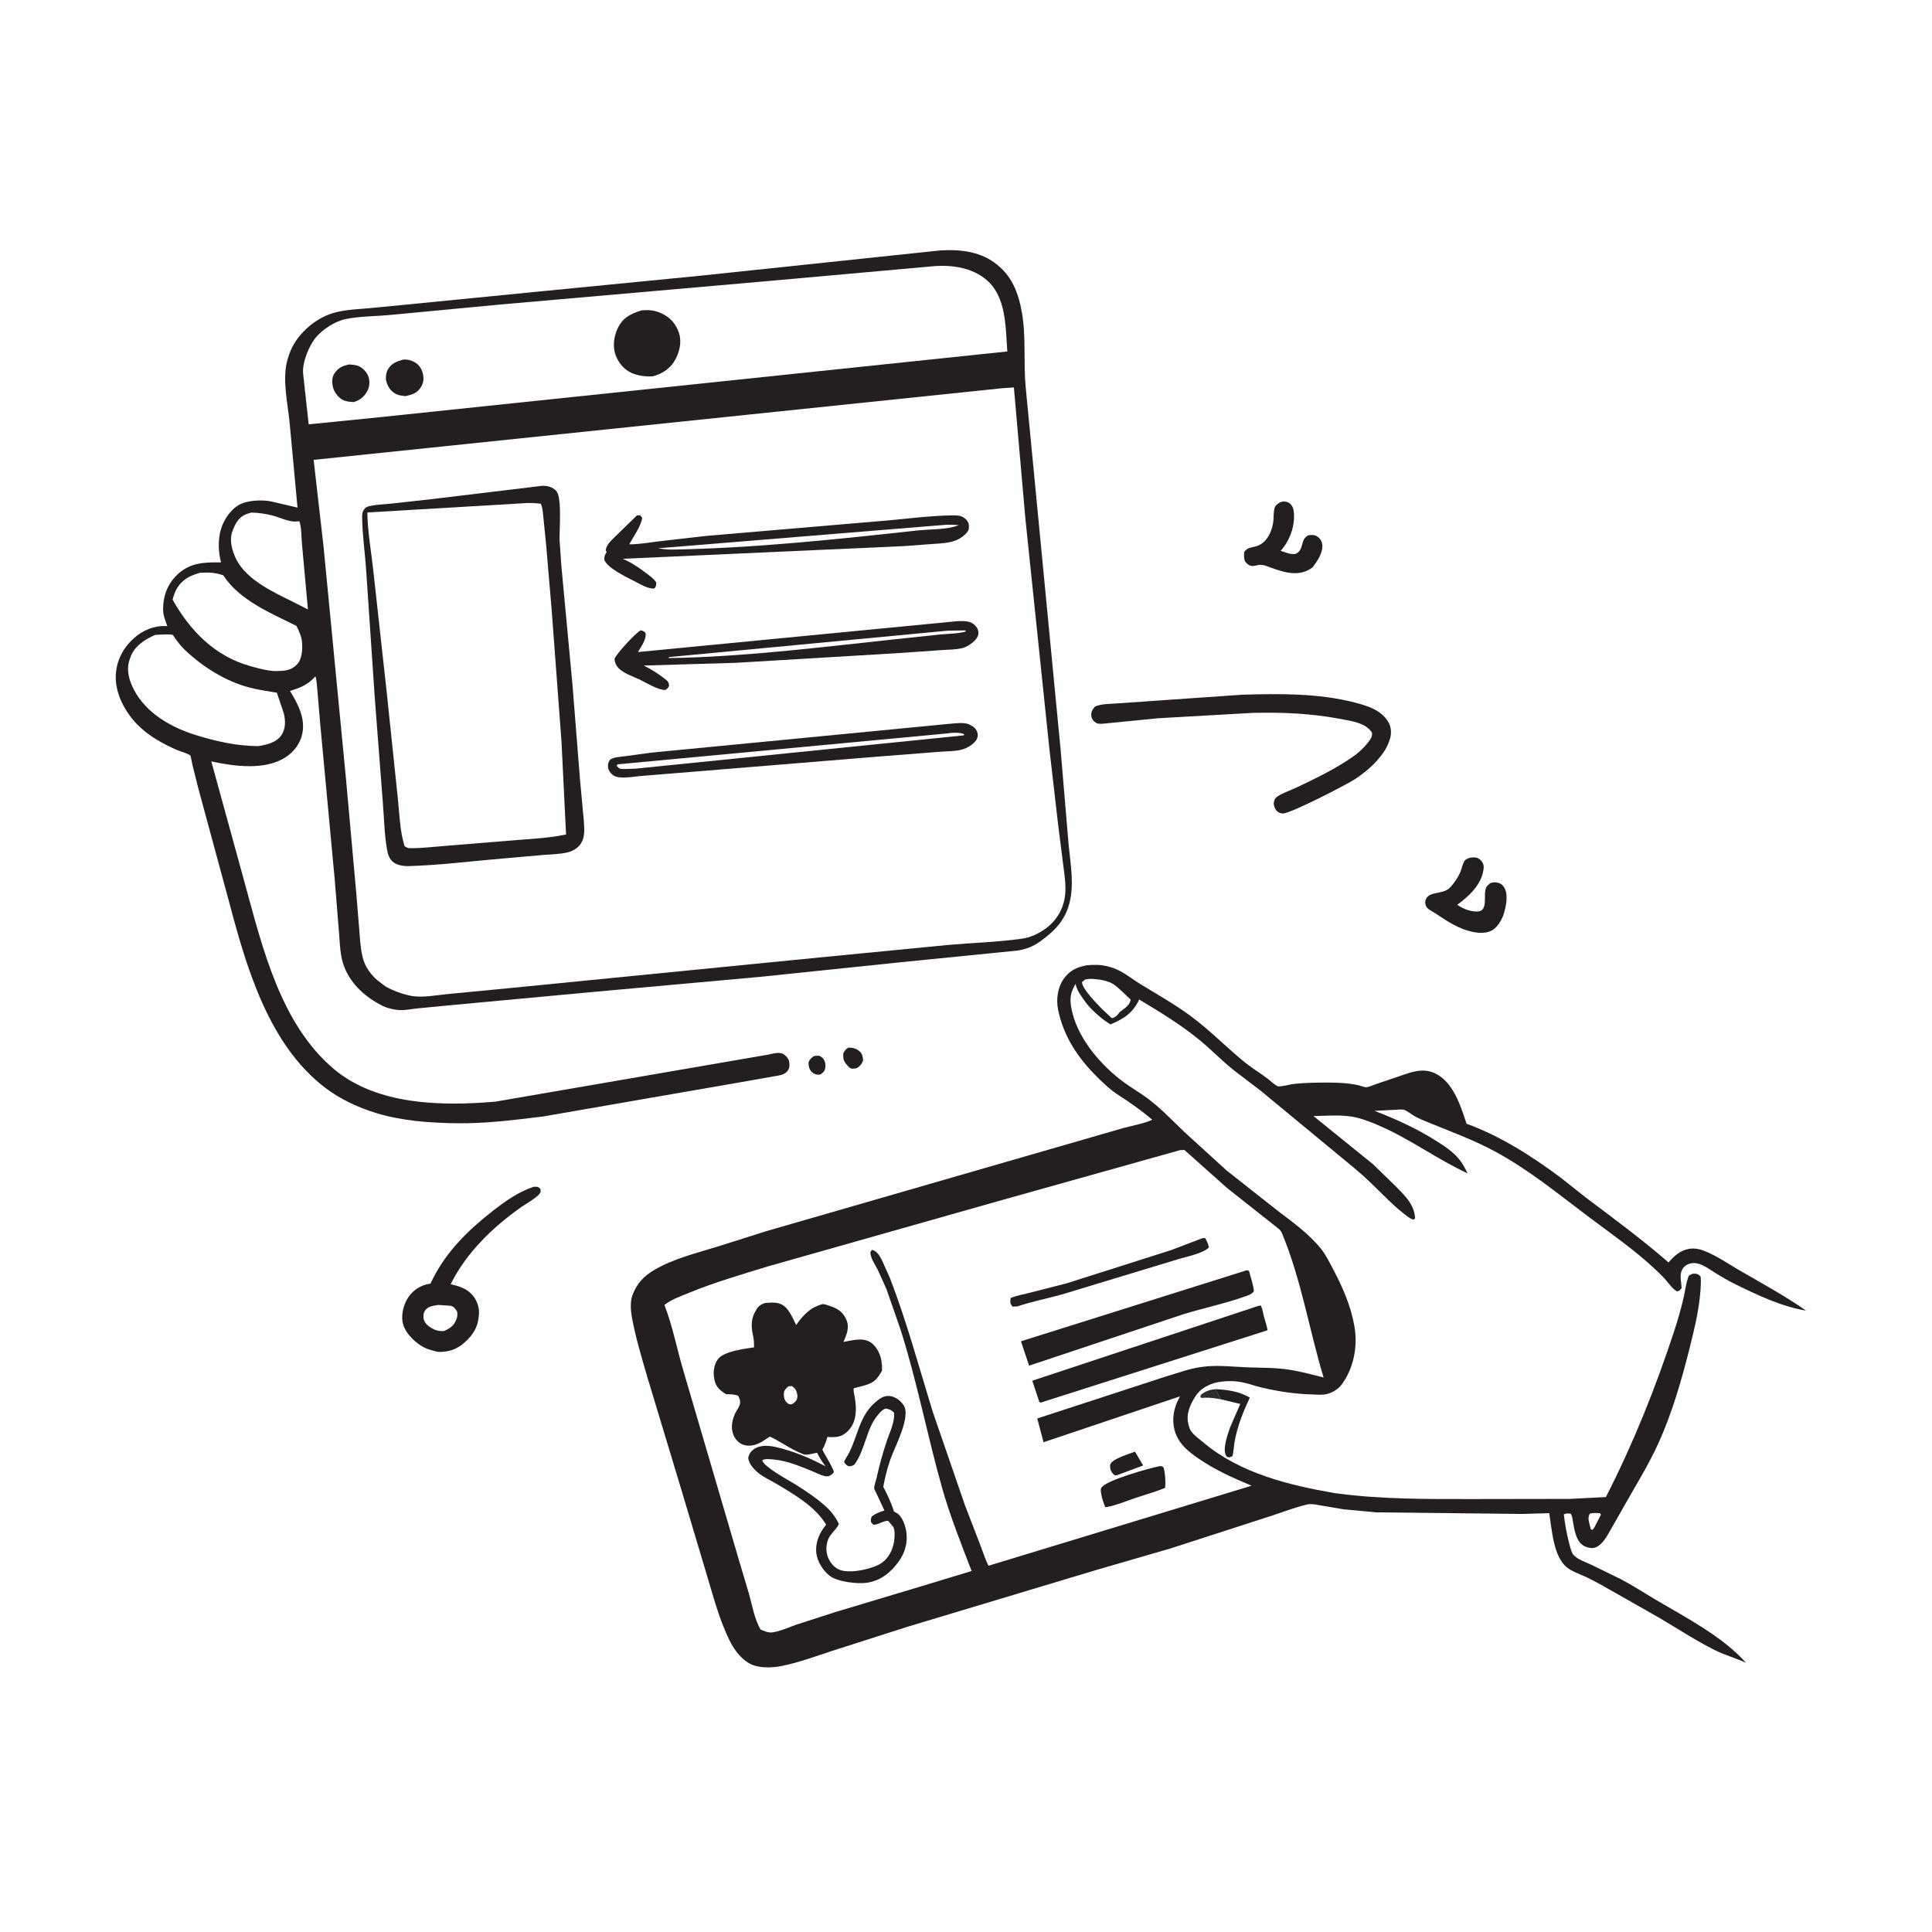
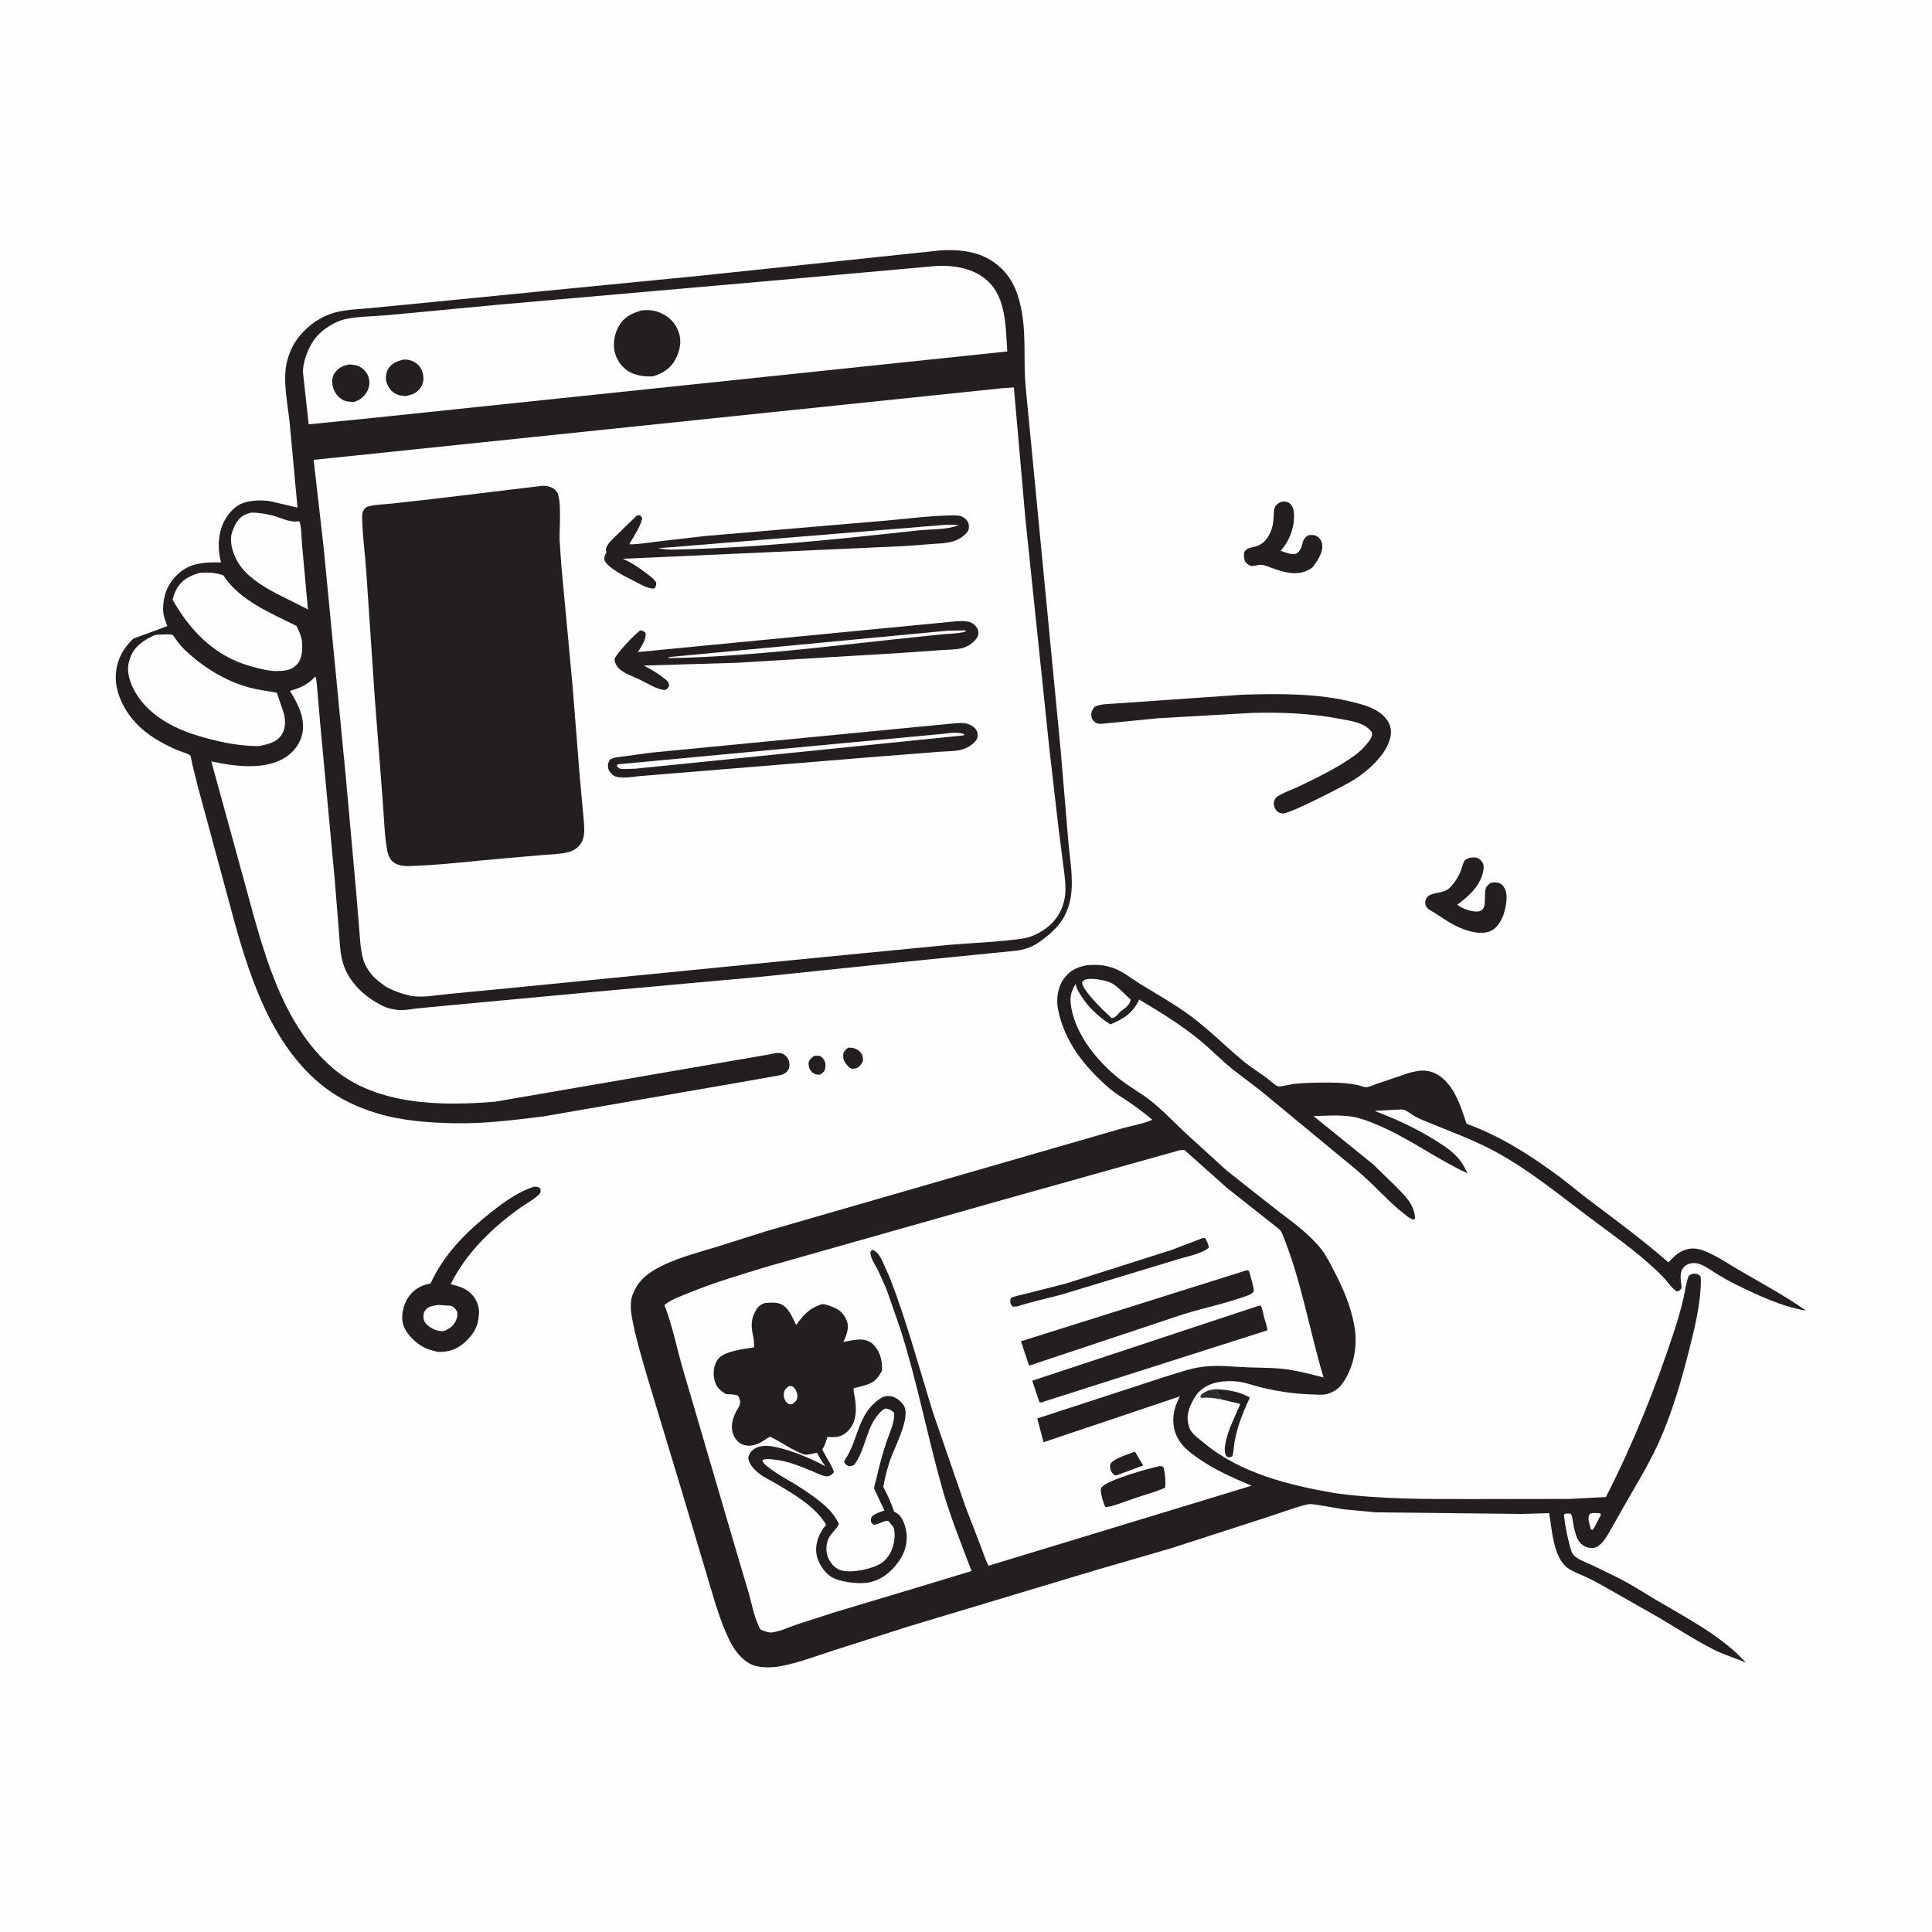
<svg xmlns="http://www.w3.org/2000/svg" version="1.1" style="display: block;" viewBox="0 0 2048 2048" width="1024" height="1024">
  <path transform="translate(0,0)" fill="rgb(254,254,254)" d="M -0 -0 L 2048 0 L 2048 2048 L -0 2048 L -0 -0 z" />
  <path transform="translate(0,0)" fill="rgb(46,45,46)" d="M 1294.27 1483.34 C 1288 1482.11 1281.47 1481.19 1275.08 1481.78 C 1273.32 1481.94 1274.36 1482.13 1272.36 1480.83 L 1273.13 1478.5 C 1278.09 1474.49 1282.17 1473.24 1288.49 1472.56 L 1294.27 1483.34 z" />
  <path transform="translate(0,0)" fill="rgb(35,31,33)" d="M 862.713 1119.5 C 864.68 1119.02 866.489 1119.13 868.5 1119.16 C 870.039 1119.98 871.417 1120.65 872.49 1122.07 C 874.845 1125.2 875.447 1128.48 874.778 1132.29 C 874.145 1135.89 872.412 1137.06 869.5 1139.01 L 868.219 1139.15 C 865.277 1139.31 863.193 1138.6 860.994 1136.67 C 857.63 1133.72 857.337 1130.69 857.051 1126.5 C 858.156 1122.91 859.77 1121.72 862.713 1119.5 z" />
  <path transform="translate(0,0)" fill="rgb(35,31,33)" d="M 899.49 1110.5 C 903.799 1110.46 907.774 1111.48 911.067 1114.36 C 914.202 1117.11 914.603 1120.1 914.913 1124 C 913.64 1127.61 912.412 1129.1 909.5 1131.55 C 907.521 1132.7 905.731 1132.73 903.5 1132.96 C 901.274 1132.41 900.382 1131.81 898.864 1130.1 C 894.487 1125.16 893.531 1123.21 893.956 1116.5 C 895.567 1113.56 896.527 1112.14 899.49 1110.5 z" />
  <path transform="translate(0,0)" fill="rgb(35,31,33)" d="M 1288.49 1472.56 C 1301.45 1473.24 1313.47 1474.91 1324.88 1481.46 C 1317.66 1497.06 1311.57 1511.83 1308.63 1528.89 C 1308.31 1530.77 1307.07 1542.97 1306.43 1543.5 C 1305.48 1544.3 1304.14 1544.45 1303 1544.93 C 1301.57 1544.47 1300.58 1544.55 1299.75 1543.16 C 1295.59 1536.22 1301.44 1520.5 1303.92 1513.19 L 1314.76 1488.26 L 1294.27 1483.34 L 1288.49 1472.56 z" />
  <path transform="translate(0,0)" fill="rgb(35,31,33)" d="M 1356.89 532.5 L 1359.36 531.784 C 1361.95 531.312 1365.03 531.916 1367.05 533.522 C 1370.52 536.285 1371.39 540.241 1371.65 544.5 C 1372.52 558.591 1366.92 573.672 1357.5 583.91 L 1365.76 586.601 C 1368.21 587.264 1372.57 587.988 1374.7 586.505 C 1377.92 584.259 1379.3 581.568 1380.2 577.825 C 1381.39 572.909 1382.28 570.311 1386.5 567.49 C 1389.79 567.002 1393.07 566.662 1396.05 568.5 C 1399.04 570.347 1401.1 573.4 1401.59 576.872 C 1402.85 585.655 1396.42 594.68 1391.47 601.333 C 1378.01 611.73 1362.32 607.191 1347.83 601.955 C 1343.04 600.222 1338.41 597.867 1333.23 599.059 C 1331.37 599.486 1328.91 600.154 1327 599.94 C 1323.56 599.555 1321.85 597.491 1319.72 595.075 C 1318.59 591.328 1318.52 588.872 1318.98 585 C 1321.02 582.175 1323.01 581.12 1326.41 580.343 C 1330.04 579.514 1333.65 578.82 1336.82 576.725 C 1344.82 571.45 1348.92 561.149 1349.83 552 C 1350.27 547.565 1349.91 542.825 1351.11 538.5 C 1351.93 535.546 1354.44 534.002 1356.89 532.5 z" />
  <path transform="translate(0,0)" fill="rgb(35,31,33)" d="M 1557.23 909.5 C 1559.28 909.007 1561.9 908.74 1564 908.968 C 1566.88 909.281 1568.61 910.674 1570.4 912.8 C 1572.79 915.653 1573.06 918.331 1572.54 921.944 C 1570.2 938.082 1557.15 949.992 1544.76 959.059 C 1550.53 963.339 1558.25 966.204 1565.5 966.273 C 1578.6 966.397 1571.65 948.382 1575.48 940.5 C 1576.08 939.264 1578.47 937.36 1579.5 936.282 C 1582.69 935.102 1584.75 935.022 1588.11 935.819 C 1591.41 936.604 1593.51 938.75 1595.04 941.702 C 1599.16 949.703 1596.07 962.828 1593.33 970.953 C 1590.99 976.176 1587.83 981.849 1583.11 985.249 C 1577.44 989.337 1569.39 989.333 1562.83 988.157 C 1546.69 985.269 1534.77 976.912 1521.45 968.133 C 1518.3 966.056 1513.9 964.276 1511.91 961.014 C 1510.71 959.035 1510.55 956.58 1511.15 954.344 C 1513.86 944.246 1529.27 948.538 1536.53 941.327 C 1541.28 936.604 1545.94 929.668 1548.41 923.406 C 1549.71 920.083 1550.71 914.575 1552.91 911.927 C 1553.56 911.146 1556.23 910.062 1557.23 909.5 z" />
  <path transform="translate(0,0)" fill="rgb(35,31,33)" d="M 565.839 1257.99 C 569.35 1258.06 570.005 1257.67 572.788 1260 C 572.867 1261.17 573.262 1262.36 573.024 1263.5 C 572.112 1267.88 556.886 1276.53 553.209 1279.1 C 522.962 1300.24 494.079 1327.98 477.72 1361.36 C 486.823 1363.36 495.606 1366.11 501.61 1373.79 C 505.929 1379.31 508.402 1386.47 507.656 1393.51 L 507.544 1394.5 C 506.814 1406.49 501.786 1414.46 493.159 1422.5 C 484.76 1430.34 475.504 1433.42 464.239 1433.06 C 458.226 1431.66 451.979 1430.06 446.686 1426.75 C 437.897 1421.26 428.448 1411.56 426.689 1401.06 C 425.249 1392.46 428.258 1381.49 433.277 1374.5 C 438.614 1367.07 446.341 1362.26 455.362 1360.83 L 456.291 1360.69 L 458.983 1355.22 C 473.603 1326.37 496.105 1304.27 521.241 1284.52 C 534.856 1273.82 549.238 1263.46 565.839 1257.99 z" />
  <path transform="translate(0,0)" fill="rgb(254,254,254)" d="M 464.497 1383.28 L 477.5 1384.15 C 481.069 1384.78 482.805 1387.53 484.602 1390.37 C 485.078 1393.5 484.942 1395.6 483.799 1398.6 C 481.183 1405.45 477.01 1408.09 470.608 1410.99 C 466.976 1411.17 463.4 1410.76 460.065 1409.2 C 455.837 1407.23 450.68 1403.72 449.31 1398.97 C 448.527 1396.26 448.694 1391.9 450.361 1389.5 C 454.01 1384.24 458.613 1384.46 464.497 1383.28 z" />
  <path transform="translate(0,0)" fill="rgb(35,31,33)" d="M 1316.56 736.435 C 1356.07 735.266 1397.31 734.734 1435.88 744.663 C 1449.73 748.228 1464.82 752.786 1472.17 766.23 C 1474.72 770.88 1475.11 777.582 1473.59 782.582 L 1473.13 784 C 1470.36 792.928 1466.02 799.119 1459.93 805.978 C 1453.34 813.395 1445.02 820.225 1436.73 825.683 C 1427.37 831.857 1367.29 862.788 1359.78 862.341 C 1357.06 862.178 1354.73 861.212 1352.97 859.095 C 1351.17 856.915 1349.93 853.493 1350.33 850.669 C 1350.76 847.715 1351.98 845.673 1354.5 844.052 C 1360.64 840.098 1368.84 837.476 1375.49 834.279 C 1396.84 824.02 1418.14 813.875 1437.33 799.842 C 1441.63 796.471 1446.05 792.193 1449.46 787.913 C 1452.27 784.381 1454.89 781.273 1454.38 776.695 C 1447.95 766.068 1431.61 764.126 1420.29 761.991 C 1389.43 756.171 1359.33 754.955 1328 755.674 L 1228 761.352 L 1169.07 767.156 C 1166.67 767.306 1163.72 767.482 1161.67 766.125 C 1159.27 764.534 1157.43 762.551 1156.96 759.626 C 1156.22 755.013 1157.81 752.602 1160.5 749.174 C 1166.93 745.734 1179.17 746.241 1186.74 745.461 L 1316.56 736.435 z" />
  <path transform="translate(0,0)" fill="rgb(35,31,33)" d="M 1152.06 1023.21 C 1159.3 1022.55 1167.1 1022.54 1174.15 1024.38 L 1176 1024.89 C 1188.93 1028.25 1197.46 1036.12 1208.56 1042.98 C 1226.62 1054.13 1245.91 1064.86 1262.89 1077.56 C 1281.94 1091.8 1298.54 1108.63 1316.73 1123.82 C 1325.14 1130.85 1334.67 1136.7 1343.49 1143.22 C 1346.2 1145.23 1351.61 1150.52 1354.58 1151.5 C 1357.09 1152.32 1368.03 1149.39 1371.48 1149.01 C 1380.72 1148.01 1390.21 1147.72 1399.5 1147.6 C 1412.6 1147.44 1427.24 1147.52 1440.04 1150.38 C 1441.9 1150.79 1446.64 1152.72 1448.29 1152.55 C 1451.4 1152.24 1455.94 1150.07 1459 1149.06 L 1482.35 1141.17 C 1495.27 1136.68 1508.14 1131.42 1521.5 1137.91 C 1540.72 1147.25 1548.43 1172.53 1554.61 1191.23 C 1590.6 1204.2 1624.51 1226.02 1655.01 1248.83 L 1681.06 1269.45 C 1710.89 1291.91 1740.47 1313.66 1768.68 1338.22 C 1774.83 1331.24 1781.02 1325.45 1790.51 1323.84 C 1795.57 1322.99 1800.69 1323.78 1805.5 1325.57 C 1819.09 1330.61 1831.1 1339.2 1843.57 1346.41 C 1867.51 1360.27 1891.76 1373.44 1914.48 1389.28 C 1888.88 1385.17 1862.88 1372.84 1839.72 1361.43 C 1831.72 1357.49 1824.09 1352.98 1816.54 1348.25 C 1810.55 1344.49 1803.79 1339.39 1796.54 1338.92 C 1792.77 1338.67 1788.26 1339.95 1785.52 1342.66 C 1779.24 1348.87 1782.2 1357.68 1782.57 1365.5 C 1780.53 1367.94 1780.58 1368.41 1777.5 1368.93 C 1774.01 1366.67 1771.75 1364.16 1769.2 1360.9 C 1765 1355.52 1760.45 1351.02 1755.49 1346.33 C 1733.19 1325.25 1707.67 1307.7 1683.2 1289.27 C 1651.06 1265.08 1620.21 1239.7 1584.65 1220.53 C 1561.46 1208.02 1537.59 1199.48 1513.35 1189.5 C 1508.59 1187.54 1503.69 1185.62 1499.24 1183.03 C 1496.28 1181.3 1491.22 1177.19 1487.95 1176.35 C 1485.89 1175.82 1481.84 1176.33 1479.64 1176.39 L 1457.06 1177.53 C 1479.59 1186.28 1500.14 1195.47 1520.72 1208.31 C 1530.11 1214.17 1539.83 1220.36 1546.92 1229.04 C 1550.54 1233.48 1553.11 1238.7 1555.72 1243.78 C 1523.94 1229.16 1495.69 1208.02 1463.6 1193.95 C 1453.49 1189.51 1442.18 1184.88 1431.19 1183.4 C 1418.71 1181.72 1404.94 1182.82 1392.33 1183.08 L 1455.43 1234.11 L 1478.3 1256.34 C 1488.28 1266.54 1499.33 1276.16 1500.03 1291.5 L 1498.5 1292.86 C 1494.62 1291.94 1491.61 1289.2 1488.5 1286.82 C 1480.37 1280.61 1473.26 1273.62 1465.98 1266.45 C 1456.73 1257.34 1447.53 1248.23 1437.6 1239.85 L 1336.49 1156.32 L 1307.83 1134.43 C 1294.88 1124.14 1283.47 1112.12 1270.63 1101.69 C 1251.1 1085.83 1229.15 1072.46 1207.58 1059.53 C 1200.82 1074.01 1191.3 1079.92 1177.07 1085.91 C 1167.84 1080.31 1155.82 1069.76 1149.66 1060.88 C 1145.91 1055.48 1142.06 1050.55 1140.39 1044.08 L 1140.13 1042.94 C 1134.71 1052.54 1133.72 1058.08 1135.75 1068.98 C 1141.14 1097.97 1163.5 1125.11 1185.89 1143.11 C 1194.08 1149.7 1203.11 1155.04 1211.77 1160.96 C 1227.76 1171.87 1241.56 1186.59 1255.47 1199.95 L 1300.32 1240.81 L 1354.45 1283.48 C 1370.73 1295.85 1387.59 1307.9 1400.47 1323.98 C 1405.38 1330.12 1409.11 1337.81 1412.8 1344.72 C 1423.1 1363.97 1432.02 1384.38 1435.77 1406.04 C 1439.41 1427.08 1435.09 1450.25 1422.23 1467.65 C 1418.63 1472.51 1412.79 1476.06 1407 1477.62 C 1402.02 1478.97 1396.26 1478.31 1391.12 1478.17 C 1372.82 1477.68 1355.84 1475.12 1338 1470.99 C 1329.45 1469 1321.12 1465.64 1312.37 1464.54 C 1305.45 1463.66 1297.31 1463.92 1290.5 1465.28 C 1281.89 1467 1272.51 1471.99 1267.65 1479.46 C 1261.99 1488.15 1257.17 1498.29 1259.56 1508.85 L 1259.84 1510 C 1260.37 1512.29 1260.9 1514.26 1262.12 1516.31 C 1264.97 1521.1 1271.75 1525.79 1276.04 1529.4 C 1314.47 1561.68 1366.45 1574.4 1414.77 1582.75 C 1463.96 1589.46 1512.27 1589.09 1561.68 1589.07 L 1664.08 1588.91 L 1702.32 1586.95 C 1731.32 1530.15 1754.57 1472.21 1774.49 1411.67 C 1778.35 1399.95 1781.95 1387.56 1784.7 1375.53 C 1786.52 1367.6 1787.11 1360.19 1790.11 1352.5 C 1791.97 1350.98 1794.03 1349.98 1796.5 1350.1 C 1799.38 1350.23 1800.68 1351.17 1802.7 1353.08 L 1803.01 1357.5 C 1802.81 1381.78 1796.7 1406.61 1790.81 1430.03 C 1782.35 1463.66 1772.16 1498.92 1757.69 1530.52 C 1747.43 1552.91 1734.32 1574.04 1722.21 1595.44 L 1707.32 1621.66 C 1704.33 1626.73 1701.4 1632.43 1697.08 1636.5 C 1694.09 1639.32 1690.85 1641.27 1686.62 1640.95 C 1671.77 1639.82 1669.59 1625.34 1667.45 1613.41 C 1666.92 1610.46 1666.79 1606.83 1664.8 1604.5 C 1662.21 1604.49 1659.78 1603.84 1657.72 1605.5 C 1659.02 1616.25 1661.04 1627.55 1663.91 1638 C 1664.79 1641.2 1665.83 1645.98 1668.16 1648.5 C 1672.41 1653.1 1681.43 1656.18 1687.08 1658.81 L 1718 1673.92 C 1730.91 1680.64 1743.17 1688.72 1755.7 1696.12 C 1787.81 1715.08 1825.79 1734.65 1850.83 1762.61 C 1839.87 1757.63 1828.12 1754.38 1817.36 1748.97 C 1797.27 1738.85 1778.32 1726.5 1759 1715.01 L 1698.08 1680.41 C 1691.68 1676.81 1685.25 1673.43 1678.54 1670.46 C 1672.89 1667.97 1666.44 1665.7 1661.5 1661.94 C 1646.57 1650.55 1645.14 1621.53 1642.21 1604.01 L 1613.74 1604.84 L 1458.64 1603.15 L 1424 1599.91 L 1399.5 1595.73 C 1395.31 1595.05 1390.13 1593.79 1385.96 1594.74 C 1372.41 1597.81 1358.83 1603.3 1345.53 1607.54 L 1241.02 1641.35 L 1162.11 1664.25 L 962.231 1724.36 L 882.271 1749.95 C 864.76 1755.62 846.876 1762.38 828.822 1765.98 C 819.738 1767.79 807.644 1768.38 798.875 1765.29 C 787.234 1761.18 778.591 1749.59 773.344 1738.93 C 762.377 1716.64 755.932 1691.59 748.775 1667.89 L 720.469 1573.2 L 686.589 1461.06 C 680.477 1439.95 673.739 1418.04 669.83 1396.39 C 668.589 1389.52 667.851 1379.98 670.265 1373.39 C 675.099 1360.21 682.611 1352.52 694.578 1345.61 C 714.531 1334.08 739.323 1328 761.285 1321.23 L 812 1305.17 L 1127.4 1214.08 L 1190.73 1195.79 C 1200.44 1193.07 1212.47 1191.15 1221.47 1187 C 1209.97 1177.15 1198.65 1169.24 1185.95 1161.06 C 1177.2 1155.43 1170 1148.58 1162.64 1141.27 C 1142.47 1121.2 1127.11 1098.17 1121.52 1069.73 C 1119.49 1059.42 1121.21 1046.85 1127.23 1038.13 C 1133.69 1028.77 1141.3 1025.28 1152.06 1023.21 z" />
  <path transform="translate(0,0)" fill="rgb(254,254,254)" d="M 1685.36 1604.5 C 1688.98 1603.53 1692.29 1603.85 1696 1604.08 L 1697.1 1605.5 L 1690.9 1617.58 C 1690.22 1619.2 1689.06 1620.47 1688 1621.86 L 1686.3 1620.91 L 1684.95 1615.71 C 1683.94 1611.56 1683.09 1608.17 1685.36 1604.5 z" />
  <path transform="translate(0,0)" fill="rgb(254,254,254)" d="M 1150.12 1038.5 C 1151.12 1038.14 1151.34 1038.02 1152.54 1037.86 C 1159.39 1036.98 1173.29 1038.96 1179.47 1042.8 C 1186.19 1046.97 1192.43 1054.27 1198.46 1059.5 L 1198.38 1060.51 C 1197.36 1065.93 1191.23 1069.52 1187.14 1072.67 C 1184.72 1075.76 1182.5 1078.72 1178.5 1079.27 L 1168.26 1069.64 C 1163.25 1064.39 1146.82 1048.19 1147 1041 L 1150.12 1038.5 z" />
  <path transform="translate(0,0)" fill="rgb(254,254,254)" d="M 1250.91 1219.2 L 1255.5 1219 L 1300.71 1259.31 L 1354.93 1302.15 C 1356.71 1303.65 1357.99 1304.96 1358.89 1307.12 C 1379.34 1356.13 1387.77 1409.5 1403.04 1460.18 C 1391.17 1457.16 1379.39 1454 1367.27 1452.04 C 1352.63 1449.67 1337.51 1449.99 1322.72 1449.44 C 1307.68 1448.89 1291.32 1446.89 1276.38 1448.7 L 1274.5 1448.94 C 1261.36 1450.48 1248.91 1455.4 1236.25 1459.02 L 1099.55 1503.63 L 1106.19 1528.83 L 1250.74 1480.21 L 1247.71 1486.52 C 1243.12 1497.11 1242.17 1509.46 1246.51 1520.28 C 1251.22 1532.02 1260.08 1538.88 1270.14 1545.88 C 1287.85 1558.2 1306.95 1566.64 1326.74 1574.9 L 1047.89 1659.73 C 1044.56 1653.56 1042.54 1646.53 1039.98 1640 L 1022.94 1595.77 L 988.694 1496.4 C 974.103 1449.12 961.186 1400.93 943.362 1354.75 L 934.833 1335.69 C 932.344 1330.98 929.806 1326.46 924.5 1324.85 L 922.703 1327 C 922.281 1333.25 927.764 1340.73 930.558 1346.22 L 939.685 1366.5 L 954.5 1409.08 C 972.1 1464.13 982.865 1521.22 998.551 1576.86 C 1007.07 1607.06 1018.74 1636.09 1029.95 1665.33 L 968.262 1684.03 L 883.996 1709.32 L 844.485 1722.09 C 836.322 1724.88 827.838 1729.01 819.293 1730.32 C 814.417 1731.06 810.636 1729.16 806.22 1727.37 C 799.726 1716.04 797.344 1701.88 793.911 1689.35 L 783.635 1654.94 L 724.699 1453.99 C 717.703 1430.79 713.094 1405.77 704.3 1383.29 C 711.679 1377.44 721.558 1374.05 730.204 1370.5 C 757.303 1359.36 785.74 1351.09 813.743 1342.51 L 1058.33 1273.19 L 1250.91 1219.2 z" />
  <path transform="translate(0,0)" fill="rgb(35,31,33)" d="M 1203.12 1538.81 L 1211.83 1553.46 L 1184.3 1563.67 L 1182 1564.05 C 1179.92 1562.73 1178.62 1561.04 1177.58 1558.82 C 1176.77 1557.08 1176.26 1553.31 1177.31 1551.55 C 1180.68 1545.86 1196.75 1541.37 1203.12 1538.81 z" />
  <path transform="translate(0,0)" fill="rgb(35,31,33)" d="M 1229.28 1554.2 C 1231.57 1554.08 1231.51 1554.09 1233.33 1555.5 C 1234.97 1559.76 1235.96 1572.69 1234.93 1577.27 C 1224.7 1581.51 1213.95 1584.42 1203.46 1587.96 C 1193.63 1591.28 1183.72 1595.52 1173.52 1597.5 L 1171.56 1597.48 C 1169.77 1593.24 1168.17 1588.32 1167.38 1583.77 C 1167 1581.6 1166.3 1578.72 1167.63 1576.84 C 1173.34 1568.78 1219.07 1556.08 1229.28 1554.2 z" />
  <path transform="translate(0,0)" fill="rgb(35,31,33)" d="M 1274.68 1312.5 L 1277.55 1312.42 C 1279.45 1315.79 1280.7 1318.47 1281.47 1322.28 C 1275.55 1328.79 1256.27 1332.37 1247.58 1335.2 L 1125.41 1372.25 C 1109.7 1376.6 1094.01 1379.6 1078.5 1384.83 L 1073.5 1385.11 C 1072.65 1384.13 1072.21 1383.73 1071.58 1382.5 C 1070.6 1380.58 1070.9 1377.86 1071.5 1375.9 C 1077.25 1373.43 1083.91 1372.31 1090 1370.77 L 1130.57 1360.41 L 1241.65 1325.09 L 1274.68 1312.5 z" />
  <path transform="translate(0,0)" fill="rgb(35,31,33)" d="M 1333.31 1384.5 L 1336.5 1383.8 C 1338.37 1387.66 1338.85 1391.88 1339.91 1396 C 1341.12 1400.65 1343.01 1405.37 1343.64 1410.13 L 1105.5 1486.07 C 1103.49 1486.82 1103.95 1487.03 1101.74 1486.2 L 1094.26 1463.6 L 1333.31 1384.5 z" />
  <path transform="translate(0,0)" fill="rgb(35,31,33)" d="M 1321.67 1346.5 C 1323.27 1346.76 1322.43 1346.49 1324.12 1347.5 C 1325.8 1354.42 1328.5 1361.43 1329.17 1368.5 C 1327.39 1371.72 1323.7 1372.9 1320.28 1374.12 C 1298.65 1381.86 1275.91 1386.48 1254 1393.28 L 1090.89 1447.66 L 1082.24 1421.82 L 1321.67 1346.5 z" />
  <path transform="translate(0,0)" fill="rgb(35,31,33)" d="M 811.151 1381.16 C 815.674 1380.97 821.149 1380.28 825.5 1381.64 L 826.5 1381.99 L 827.507 1382.33 C 835.746 1385.47 840.3 1397.12 843.9 1404.53 C 848.747 1397.75 855.942 1389.09 863.66 1385.57 C 865.559 1384.71 870.506 1382.41 872.323 1382.42 C 875.116 1382.42 880.779 1384.71 883.492 1385.79 C 890.021 1388.37 894.567 1392.72 897.293 1399.23 C 900.712 1407.39 897.393 1415 894.117 1422.5 C 899.807 1421.42 905.76 1420 911.568 1419.95 C 917.151 1419.91 922.377 1421.62 926.254 1425.76 C 933.495 1433.48 935.297 1442.95 934.971 1453.03 C 932.668 1456.84 930.382 1460.92 926.855 1463.74 C 921.25 1468.21 911.994 1469.7 905.102 1471.56 C 904.283 1473.9 905.463 1477.49 905.868 1479.95 C 906.696 1484.99 907.369 1489.58 907.215 1494.7 C 906.934 1504.01 904.568 1512.01 897.399 1518.29 C 891.698 1523.28 885.726 1523.74 878.531 1523.31 L 877.108 1523.22 C 875.692 1527.84 874.429 1532.19 871.84 1536.33 C 871.187 1537.38 883.082 1555.21 883.927 1560.5 C 883.171 1561.44 882.827 1561.95 881.837 1562.78 C 880.04 1564.29 877.849 1565.25 875.503 1564.94 C 870.856 1564.34 865.19 1561.22 860.812 1559.44 C 848.264 1554.33 834.602 1548.57 821 1547.24 C 817.527 1546.9 810.78 1545.86 808.057 1548 C 808.795 1550.73 811.307 1552.77 813.42 1554.5 C 823.733 1562.96 836.461 1569.11 847.643 1576.37 C 856.503 1582.12 865.592 1588.28 873.528 1595.25 C 880.381 1601.27 885.351 1607.28 889.278 1615.52 C 886.332 1621.81 879.881 1625.99 877.6 1632.52 C 875.24 1639.29 875.402 1646.68 878.735 1653.08 C 881.667 1658.71 886.145 1663.25 892.432 1664.83 C 903.593 1667.65 925.277 1663.18 934.676 1656.72 C 941.759 1651.85 946.234 1643.12 947.617 1634.81 C 948.323 1630.56 949.218 1621.54 946.462 1618.03 L 941.483 1612.09 C 936.206 1612.03 931.552 1616.17 925.958 1616.32 L 923.5 1613.82 C 922.902 1610.64 922.905 1610.43 924.242 1607.5 C 928.312 1604.13 932.605 1602.85 937.521 1601.18 L 928.64 1582.22 C 928.281 1581.4 926.605 1578.41 926.628 1577.62 C 926.721 1574.46 928.447 1570.03 929.162 1566.84 C 932.227 1553.15 935.897 1539.45 940.5 1526.19 C 943.48 1517.61 948.739 1506.75 947.734 1497.5 C 944.473 1494.38 943.436 1494.15 939 1493.08 C 935.375 1494.19 933.179 1496.89 930.774 1499.67 C 918.062 1514.41 917.159 1537.58 905.5 1552.75 C 902.741 1553.98 902.051 1554.58 899 1554.08 C 897.088 1552.65 895.586 1551.85 894.785 1549.5 L 896.286 1546.5 C 908.935 1527.58 909.146 1502.98 927.175 1487.11 C 931.803 1483.03 936.475 1479.17 943 1479.81 C 948.942 1480.4 954.53 1484.67 957.817 1489.5 C 966.066 1501.62 948.32 1534.03 943.901 1546.8 C 940.581 1556.4 938.056 1566.14 936.321 1576.14 C 940.456 1584.09 944.478 1592.35 947.215 1600.89 L 947.623 1602.21 L 951.2 1604.3 C 956.738 1608.01 959.817 1617.57 960.742 1624 C 962.384 1635.4 959.281 1645.99 952.659 1655.28 C 944.388 1666.89 933.352 1675.74 918.771 1677.81 C 908.768 1679.23 887.759 1676.82 879.543 1670.44 C 872.39 1664.88 866.276 1655.14 865.298 1646.14 C 864.161 1635.69 868.356 1625.17 874.988 1617.28 L 875.809 1616.32 C 864.228 1596.79 840.629 1583.3 821.488 1572.03 C 815.987 1568.78 809.477 1565.81 804.5 1561.88 C 799.471 1557.9 793.989 1551.99 793.114 1545.5 C 793.928 1541.23 796.202 1538.03 799.885 1535.66 C 805.678 1531.92 814.378 1532.2 820.93 1533.61 C 839.666 1537.63 858.033 1545.29 874.921 1554.26 C 871.935 1549.96 869.003 1545.79 866.683 1541.08 C 866.525 1540.76 866.531 1540.29 866.22 1540.12 C 865.29 1539.6 855.666 1543.14 851.695 1541.6 L 850.5 1541.09 C 838.212 1536.39 828.021 1528.31 816.12 1522.87 L 807.371 1528.47 C 801.205 1531.91 794.577 1533.83 787.73 1531.45 C 783.249 1529.89 779.292 1525.54 777.514 1521.22 C 774.167 1513.09 776.2 1504.53 779.942 1497 C 781.192 1494.49 783.274 1491.85 784.121 1489.19 C 785.227 1485.73 784.069 1482.64 782.5 1479.55 C 778.4 1477.88 773.977 1478.06 769.606 1477.87 C 762.742 1473.55 758.86 1470.25 757.169 1461.86 C 755.766 1454.91 756.669 1446.89 760.883 1441 C 767.239 1432.11 789.366 1429.91 799.37 1428.23 C 799.267 1424.54 799.314 1420.69 798.499 1417.09 C 796.522 1408.34 795.66 1399.93 799.869 1391.68 C 802.889 1385.77 804.727 1383.3 811.151 1381.16 z" />
  <path transform="translate(0,0)" fill="rgb(254,254,254)" d="M 835.926 1469.5 L 839.5 1469.3 C 840.63 1470.18 841.852 1471.05 842.733 1472.21 C 844.617 1474.67 845.779 1478.93 845.096 1482 C 844.362 1485.3 842.2 1486.69 839.621 1488.5 L 838.28 1488.69 C 836.115 1488.6 835.01 1487.82 833.602 1486.29 C 831.257 1483.74 830.566 1479.87 830.981 1476.5 C 831.382 1473.25 833.568 1471.47 835.926 1469.5 z" />
-   <path transform="translate(0,0)" fill="rgb(35,31,33)" d="M 997.251 265.407 C 1017.04 264.267 1037.41 266.388 1053.91 278.222 C 1072.4 291.493 1079.47 309.683 1083.29 331.5 C 1087.87 357.655 1084.73 384.228 1087.28 410.528 L 1124.23 794 L 1132.42 891.115 C 1133.97 910.154 1138.07 930.906 1135.17 949.907 C 1131.71 972.549 1120.49 985.015 1102.63 997.941 C 1095.26 1003.28 1087.35 1006.34 1078.33 1007.67 L 954.636 1020.04 L 805.5 1035.53 L 625.79 1051.78 L 479.315 1065.4 L 442 1068.98 C 434.711 1069.77 427.223 1071.59 419.914 1070.37 L 418.5 1070.12 C 413.82 1069.34 409.64 1068.32 405.363 1066.17 C 387.988 1057.43 372.894 1044.2 365.355 1026.02 C 360.403 1014.08 360.389 1000.66 359.313 987.953 L 354.789 932 L 339.424 767.086 L 336.377 731.312 C 335.889 726.784 335.819 721.267 334.366 717.003 C 326.298 725.87 318.607 729.012 307.343 732.414 C 315.548 745.654 323.614 760.714 320.626 776.875 C 318.635 787.647 311.991 796.668 302.853 802.647 C 280.984 816.959 247.988 812.283 224.009 807.132 L 259.527 936.431 C 278.275 1004.68 297.391 1085.58 353.939 1133.22 C 399.642 1171.73 468.552 1172.62 525.243 1167.79 L 815.086 1117.81 C 819.822 1116.68 826.804 1114.75 831.05 1117.78 C 834.001 1119.88 836.34 1122.82 836.705 1126.5 C 837.105 1130.52 836.817 1132.98 834.089 1136.07 C 830.906 1139.69 824.987 1140.12 820.529 1140.93 L 786.394 1146.97 L 576.222 1183.43 C 545.863 1187.19 514.265 1191.19 483.66 1190.7 C 455.194 1190.25 426.374 1188.26 399 1179.94 C 379.882 1174.13 361 1165.41 345.019 1153.3 C 285.713 1108.37 261.872 1027.81 243.627 958.969 L 210.291 835.956 L 203.967 810.751 C 203.735 809.734 202.196 801.196 201.818 800.894 C 198.92 798.578 191.558 796.701 187.908 795.139 C 172.597 788.584 156.511 779.552 144.924 767.379 C 132.248 754.061 121.998 734.876 122.732 716.15 C 123.345 700.535 130.148 687.321 141.546 676.868 C 151.208 668.006 163.287 663.066 176.466 663.645 L 177.334 663.695 C 175.03 656.839 172.811 652.668 172.883 645.317 C 173.018 631.37 177.614 619.115 187.736 609.352 C 201.273 596.297 216.607 595.895 234.286 596.192 C 231.707 586.095 231.138 576.279 232.999 566 C 235.108 554.346 242.302 542.202 252.471 535.723 C 261.233 530.14 277.745 529.523 287.685 531.589 L 315.392 538.107 L 307.009 448 C 305 427.86 299.195 402.374 304.364 382.844 L 304.874 381 C 307.332 371.899 311.347 363.846 317.293 356.5 C 327.292 344.145 341.076 334.705 356.57 330.903 C 367.417 328.241 378.824 327.786 389.922 326.828 L 430.751 322.897 L 565.6 309.597 L 743.248 292.184 L 997.251 265.407 z" />
+   <path transform="translate(0,0)" fill="rgb(35,31,33)" d="M 997.251 265.407 C 1017.04 264.267 1037.41 266.388 1053.91 278.222 C 1072.4 291.493 1079.47 309.683 1083.29 331.5 C 1087.87 357.655 1084.73 384.228 1087.28 410.528 L 1124.23 794 L 1132.42 891.115 C 1133.97 910.154 1138.07 930.906 1135.17 949.907 C 1131.71 972.549 1120.49 985.015 1102.63 997.941 C 1095.26 1003.28 1087.35 1006.34 1078.33 1007.67 L 954.636 1020.04 L 805.5 1035.53 L 625.79 1051.78 L 479.315 1065.4 L 442 1068.98 C 434.711 1069.77 427.223 1071.59 419.914 1070.37 L 418.5 1070.12 C 413.82 1069.34 409.64 1068.32 405.363 1066.17 C 387.988 1057.43 372.894 1044.2 365.355 1026.02 C 360.403 1014.08 360.389 1000.66 359.313 987.953 L 354.789 932 L 339.424 767.086 L 336.377 731.312 C 335.889 726.784 335.819 721.267 334.366 717.003 C 326.298 725.87 318.607 729.012 307.343 732.414 C 315.548 745.654 323.614 760.714 320.626 776.875 C 318.635 787.647 311.991 796.668 302.853 802.647 C 280.984 816.959 247.988 812.283 224.009 807.132 L 259.527 936.431 C 278.275 1004.68 297.391 1085.58 353.939 1133.22 C 399.642 1171.73 468.552 1172.62 525.243 1167.79 L 815.086 1117.81 C 819.822 1116.68 826.804 1114.75 831.05 1117.78 C 834.001 1119.88 836.34 1122.82 836.705 1126.5 C 837.105 1130.52 836.817 1132.98 834.089 1136.07 C 830.906 1139.69 824.987 1140.12 820.529 1140.93 L 786.394 1146.97 L 576.222 1183.43 C 545.863 1187.19 514.265 1191.19 483.66 1190.7 C 455.194 1190.25 426.374 1188.26 399 1179.94 C 379.882 1174.13 361 1165.41 345.019 1153.3 C 285.713 1108.37 261.872 1027.81 243.627 958.969 L 210.291 835.956 L 203.967 810.751 C 203.735 809.734 202.196 801.196 201.818 800.894 C 198.92 798.578 191.558 796.701 187.908 795.139 C 172.597 788.584 156.511 779.552 144.924 767.379 C 132.248 754.061 121.998 734.876 122.732 716.15 C 123.345 700.535 130.148 687.321 141.546 676.868 L 177.334 663.695 C 175.03 656.839 172.811 652.668 172.883 645.317 C 173.018 631.37 177.614 619.115 187.736 609.352 C 201.273 596.297 216.607 595.895 234.286 596.192 C 231.707 586.095 231.138 576.279 232.999 566 C 235.108 554.346 242.302 542.202 252.471 535.723 C 261.233 530.14 277.745 529.523 287.685 531.589 L 315.392 538.107 L 307.009 448 C 305 427.86 299.195 402.374 304.364 382.844 L 304.874 381 C 307.332 371.899 311.347 363.846 317.293 356.5 C 327.292 344.145 341.076 334.705 356.57 330.903 C 367.417 328.241 378.824 327.786 389.922 326.828 L 430.751 322.897 L 565.6 309.597 L 743.248 292.184 L 997.251 265.407 z" />
  <path transform="translate(0,0)" fill="rgb(254,254,254)" d="M 266.643 543.315 C 274.139 543.584 281.191 544.525 288.47 546.384 C 295.928 548.289 306.571 553.508 314.067 552.808 L 315 552.694 L 316.483 552.597 L 317.371 552.5 C 319.793 559.555 319.422 569.834 320.175 577.354 L 326.423 646.026 L 314.509 639.967 C 292.407 628.782 261.72 615.857 250.257 592.485 C 245.977 583.759 242.779 572.551 246.398 563.09 L 247.043 561.5 C 247.996 559.107 248.92 556.695 250.291 554.5 C 254.723 547.403 258.868 545.303 266.643 543.315 z" />
  <path transform="translate(0,0)" fill="rgb(254,254,254)" d="M 212.018 607.117 C 221.075 606.687 228.017 606.847 236.672 609.838 C 253.903 636.427 286.92 649.849 314.256 663.476 C 316.974 668.928 319.713 674.722 320.179 680.876 C 320.764 688.596 320.318 698.619 314.664 704.466 C 308.166 711.187 300.856 711.156 292.167 711.377 C 283.071 711.094 273.733 708.462 265 706.009 C 227.568 695.496 201.506 668.598 182.959 635.663 C 183.954 631.832 185.194 627.964 187.147 624.5 C 193.01 614.1 201.24 610.378 212.018 607.117 z" />
  <path transform="translate(0,0)" fill="rgb(254,254,254)" d="M 164.39 673.063 C 167.355 672.817 180.787 671.915 183.068 673.027 C 183.478 673.227 185.48 676.411 185.798 676.848 C 188.995 681.241 192.151 685.334 196.117 689.082 C 215.299 707.216 238.721 721.944 264.407 728.831 C 273.831 731.358 283.885 732.521 293.49 734.338 L 300.844 756.089 C 302.682 763.596 302.959 772.247 298.535 778.957 C 293.074 787.241 283.084 789.263 273.997 790.915 C 251.148 790.832 229.262 785.942 207.52 779.199 C 181.313 771.071 154.809 755.976 141.802 730.853 C 136.85 721.288 133.704 710.013 137.303 699.467 L 137.832 698 L 138.778 695.317 C 143.404 684.163 153.88 677.74 164.39 673.063 z" />
  <path transform="translate(0,0)" fill="rgb(254,254,254)" d="M 987.179 282.409 L 988.048 282.306 C 1008.15 280.462 1030.37 283.338 1046.08 297.004 C 1066.98 315.185 1065.89 347.323 1067.78 372.562 L 398.114 442.709 L 327.214 449.794 L 321.298 395.89 C 320.229 384.468 327.55 366.371 334.899 357.604 C 342.244 348.84 355.323 340.513 366.573 338.19 C 381.291 335.151 397.478 335.399 412.476 333.946 L 529.57 322.869 L 813 298.034 L 987.179 282.409 z" />
  <path transform="translate(0,0)" fill="rgb(35,31,33)" d="M 427.674 381.147 C 431.448 380.951 435.025 381.6 438.403 383.331 C 443.338 385.86 446.574 389.837 448.023 395.192 C 449.464 400.518 449.21 405.418 446.29 410.206 C 442.235 416.858 436.757 418.357 429.657 419.932 C 426.63 419.551 423.312 419.281 420.5 418.014 C 414.926 415.502 411.355 410.557 409.618 404.747 C 408.434 400.784 409.261 394.58 411.5 391.049 C 415.436 384.84 420.931 382.95 427.674 381.147 z" />
  <path transform="translate(0,0)" fill="rgb(35,31,33)" d="M 370.469 386.304 C 373.5 386.592 376.924 386.827 379.775 387.922 C 384.29 389.657 388.917 394.553 390.5 399.101 C 392.25 404.127 391.842 410.129 389.24 414.787 C 385.868 420.822 381.49 424.178 374.992 426.208 C 370.934 425.962 366.841 425.76 363.185 423.795 C 358.506 421.281 354.321 415.755 353.01 410.62 C 351.776 405.787 351.638 400.151 354.485 395.856 C 358.526 389.761 363.555 387.592 370.469 386.304 z" />
  <path transform="translate(0,0)" fill="rgb(35,31,33)" d="M 679.779 329.104 C 687.542 328.197 694.224 328.864 701.384 332.223 C 710.403 336.455 716.539 343.374 719.689 352.797 C 722.843 362.235 720.495 372.655 715.86 381.193 C 710.801 390.511 702.374 396.002 692.436 398.831 C 684.858 399.578 675.592 398.281 668.714 394.97 C 660.746 391.135 655.246 383.989 652.364 375.768 C 649.258 366.909 650.9 355.8 655.018 347.549 C 660.599 336.368 668.482 332.669 679.779 329.104 z" />
  <path transform="translate(0,0)" fill="rgb(254,254,254)" d="M 1061.53 411.609 L 1074.76 410.676 L 1086.97 550 L 1112.41 793.978 L 1121.75 874.938 L 1127.06 916.89 C 1128.5 928.101 1130.58 940.846 1128.61 952.053 C 1126.19 965.81 1118.62 977.424 1107.07 985.272 C 1099.69 990.293 1092.13 993.797 1083.24 995.055 C 1057.33 998.718 1030.38 999.445 1004.26 1001.75 L 868.189 1015 L 541 1047.35 L 474.662 1053.74 C 462.128 1054.92 447.021 1058.08 434.695 1055.43 L 433 1055.04 C 424.357 1053.09 417.025 1050.11 409.168 1046.04 L 400.524 1039.52 C 392.811 1033.1 386.668 1024.28 384.318 1014.42 C 382.045 1004.89 381.557 994.402 380.764 984.641 L 377.656 946.726 L 366.655 824.5 L 343.093 580.569 L 332.479 487.478 L 1061.53 411.609 z" />
  <path transform="translate(0,0)" fill="rgb(35,31,33)" d="M 675.055 546.5 C 676.201 546.258 677.333 546.234 678.5 546.164 L 680.776 549 C 679.551 557.612 671.307 569.236 667.003 577.018 C 677.351 577.045 687.698 575.18 697.953 573.909 L 748 568.155 L 930.932 552.551 C 957.201 550.57 984.238 546.576 1010.5 546.31 C 1014.24 546.272 1018.25 546.48 1021.49 548.563 C 1024.19 550.305 1026.64 553.149 1026.99 556.467 C 1027.33 559.672 1027.08 562.005 1024.96 564.473 C 1015.12 575.911 1001.22 575.78 987.297 576.724 L 958.801 578.855 L 660.041 592.361 C 669.34 596.273 676.533 601.178 684.524 607.225 C 688.637 610.338 692.698 613.021 695.608 617.36 C 695.66 620.709 695.628 620.958 693.77 623.735 C 687.544 624.873 677.293 618.502 671.5 615.56 C 663.478 611.487 643.439 601.936 640.547 593.197 C 640.687 590.77 640.728 589.095 642.042 586.988 L 643.011 585.5 L 642.106 583 C 643.205 576.874 647.543 573.482 651.677 569.21 L 675.055 546.5 z" />
  <path transform="translate(0,0)" fill="rgb(254,254,254)" d="M 1001.21 556.408 C 1006.41 555.966 1011.28 556.289 1016.45 556.736 C 1003.35 561.761 985.94 560.847 971.979 562.375 C 885.722 571.818 798.538 581.123 711.723 582.606 C 706.833 582.539 702.375 582.032 697.579 581.192 L 1001.21 556.408 z" />
  <path transform="translate(0,0)" fill="rgb(35,31,33)" d="M 1014.68 658.484 C 1020.45 658.325 1027.27 657.821 1032 661.554 C 1034.76 663.728 1036.77 666.41 1037.14 670 C 1037.48 673.345 1035.76 676.474 1033.5 678.8 C 1030.03 682.37 1025.16 685.687 1020.3 686.945 C 1013.35 688.746 1005.08 688.626 997.912 689.12 L 956.968 692.012 L 780.637 702.597 L 682.408 705.507 C 690.29 709.438 698.675 714.588 705.5 720.201 C 708.227 722.444 709.038 723.511 709.291 727 C 707.915 729.658 707.681 729.923 705.097 731.428 C 696.85 731.193 685.778 724.109 678.249 720.415 C 671.666 717.356 661.913 714.062 656.581 709.101 C 653.494 706.228 651.582 702.531 651.434 698.337 C 654.151 692.046 673.263 671.629 679 668.174 C 681.538 668.622 682.445 669.058 684.282 670.868 C 685.455 677.858 679.662 685.256 676.283 691.213 L 1014.68 658.484 z" />
  <path transform="translate(0,0)" fill="rgb(254,254,254)" d="M 1004.8 668.532 L 1023.5 668.238 L 1023.63 669.5 C 1015.09 671.857 1004.99 671.762 996.11 672.638 L 947.123 677.822 C 873.132 685.737 798.994 694.971 724.559 697.266 L 708.5 697.579 L 709.401 696.5 L 1004.8 668.532 z" />
  <path transform="translate(0,0)" fill="rgb(35,31,33)" d="M 1005.2 767.406 C 1011.4 766.966 1021.77 765.219 1027.43 767.979 L 1028.41 768.5 L 1030.72 769.743 C 1033.72 771.574 1035.79 774.37 1036.33 777.897 C 1036.79 780.929 1035.89 783.428 1033.95 785.745 C 1029.85 790.61 1023.27 794.01 1017.08 795.182 C 1009.86 796.55 1001.85 796.372 994.5 797.02 L 929.76 802.101 L 677.242 822.77 C 670.433 823.486 656.484 825.986 650.594 822.153 C 647.408 820.079 644.858 816.882 644.5 812.985 C 644.201 809.732 645.015 807.51 647 805.025 C 651.239 802.516 657.038 802.393 661.854 801.706 L 690.186 797.846 L 1005.2 767.406 z" />
  <path transform="translate(0,0)" fill="rgb(254,254,254)" d="M 1004.55 777.422 C 1009.14 776.494 1017.7 776.283 1021.97 778.269 L 1021.75 779.5 L 673.44 814.842 L 661.868 815.183 C 657.318 815.078 656.971 815.369 653.788 812 L 654.5 810.23 L 1004.55 777.422 z" />
  <path transform="translate(0,0)" fill="rgb(35,31,33)" d="M 571.56 515.381 L 573.311 515.116 C 578.207 514.517 584.188 515.661 588.016 518.874 C 588.842 519.568 589.581 520.282 590.205 521.169 C 595.709 528.978 592.844 561.691 593.183 572.5 L 595.069 599.888 L 606.943 727 L 614.687 824.697 L 619.003 871.5 C 619.553 880.472 620.258 890.021 613.512 896.988 C 610.119 900.493 605.995 902.54 601.315 903.621 C 593.094 905.52 583.988 905.615 575.566 906.316 L 534 909.948 C 500 912.791 466.078 917.24 431.955 918.142 C 427.142 918.033 421.756 917.25 417.7 914.494 C 412.915 911.243 411.192 905.968 410.247 900.5 C 407.378 883.891 407.168 866.846 405.774 850.079 L 397.271 739.612 L 388.159 604.613 C 386.926 586.086 384.1 566.971 383.882 548.469 C 383.839 544.834 384.054 542.514 386.308 539.561 C 387.83 537.568 389.247 537.114 391.615 536.542 C 398.859 534.792 407.007 534.691 414.428 533.883 L 457.008 529.167 L 571.56 515.381 z" />
-   <path transform="translate(0,0)" fill="rgb(254,254,254)" d="M 555.527 533.426 C 561.504 532.824 567.263 533.393 573.222 533.915 C 575.165 537.492 575.312 542.58 575.818 546.618 L 578.824 576.431 L 584.777 646.304 L 595.236 786.535 L 600.035 884.572 C 579.218 889.03 556.26 889.541 534.998 891.545 L 471.599 896.711 C 458.816 897.702 446.632 899.268 433.75 899.105 C 431.719 898.781 430.614 898.133 428.911 897 C 423.759 881.051 423.404 861.748 421.587 845.091 L 409.967 734.125 L 395.726 605 C 393.552 584.804 389.629 563.45 389.416 543.246 L 555.527 533.426 z" />
</svg>